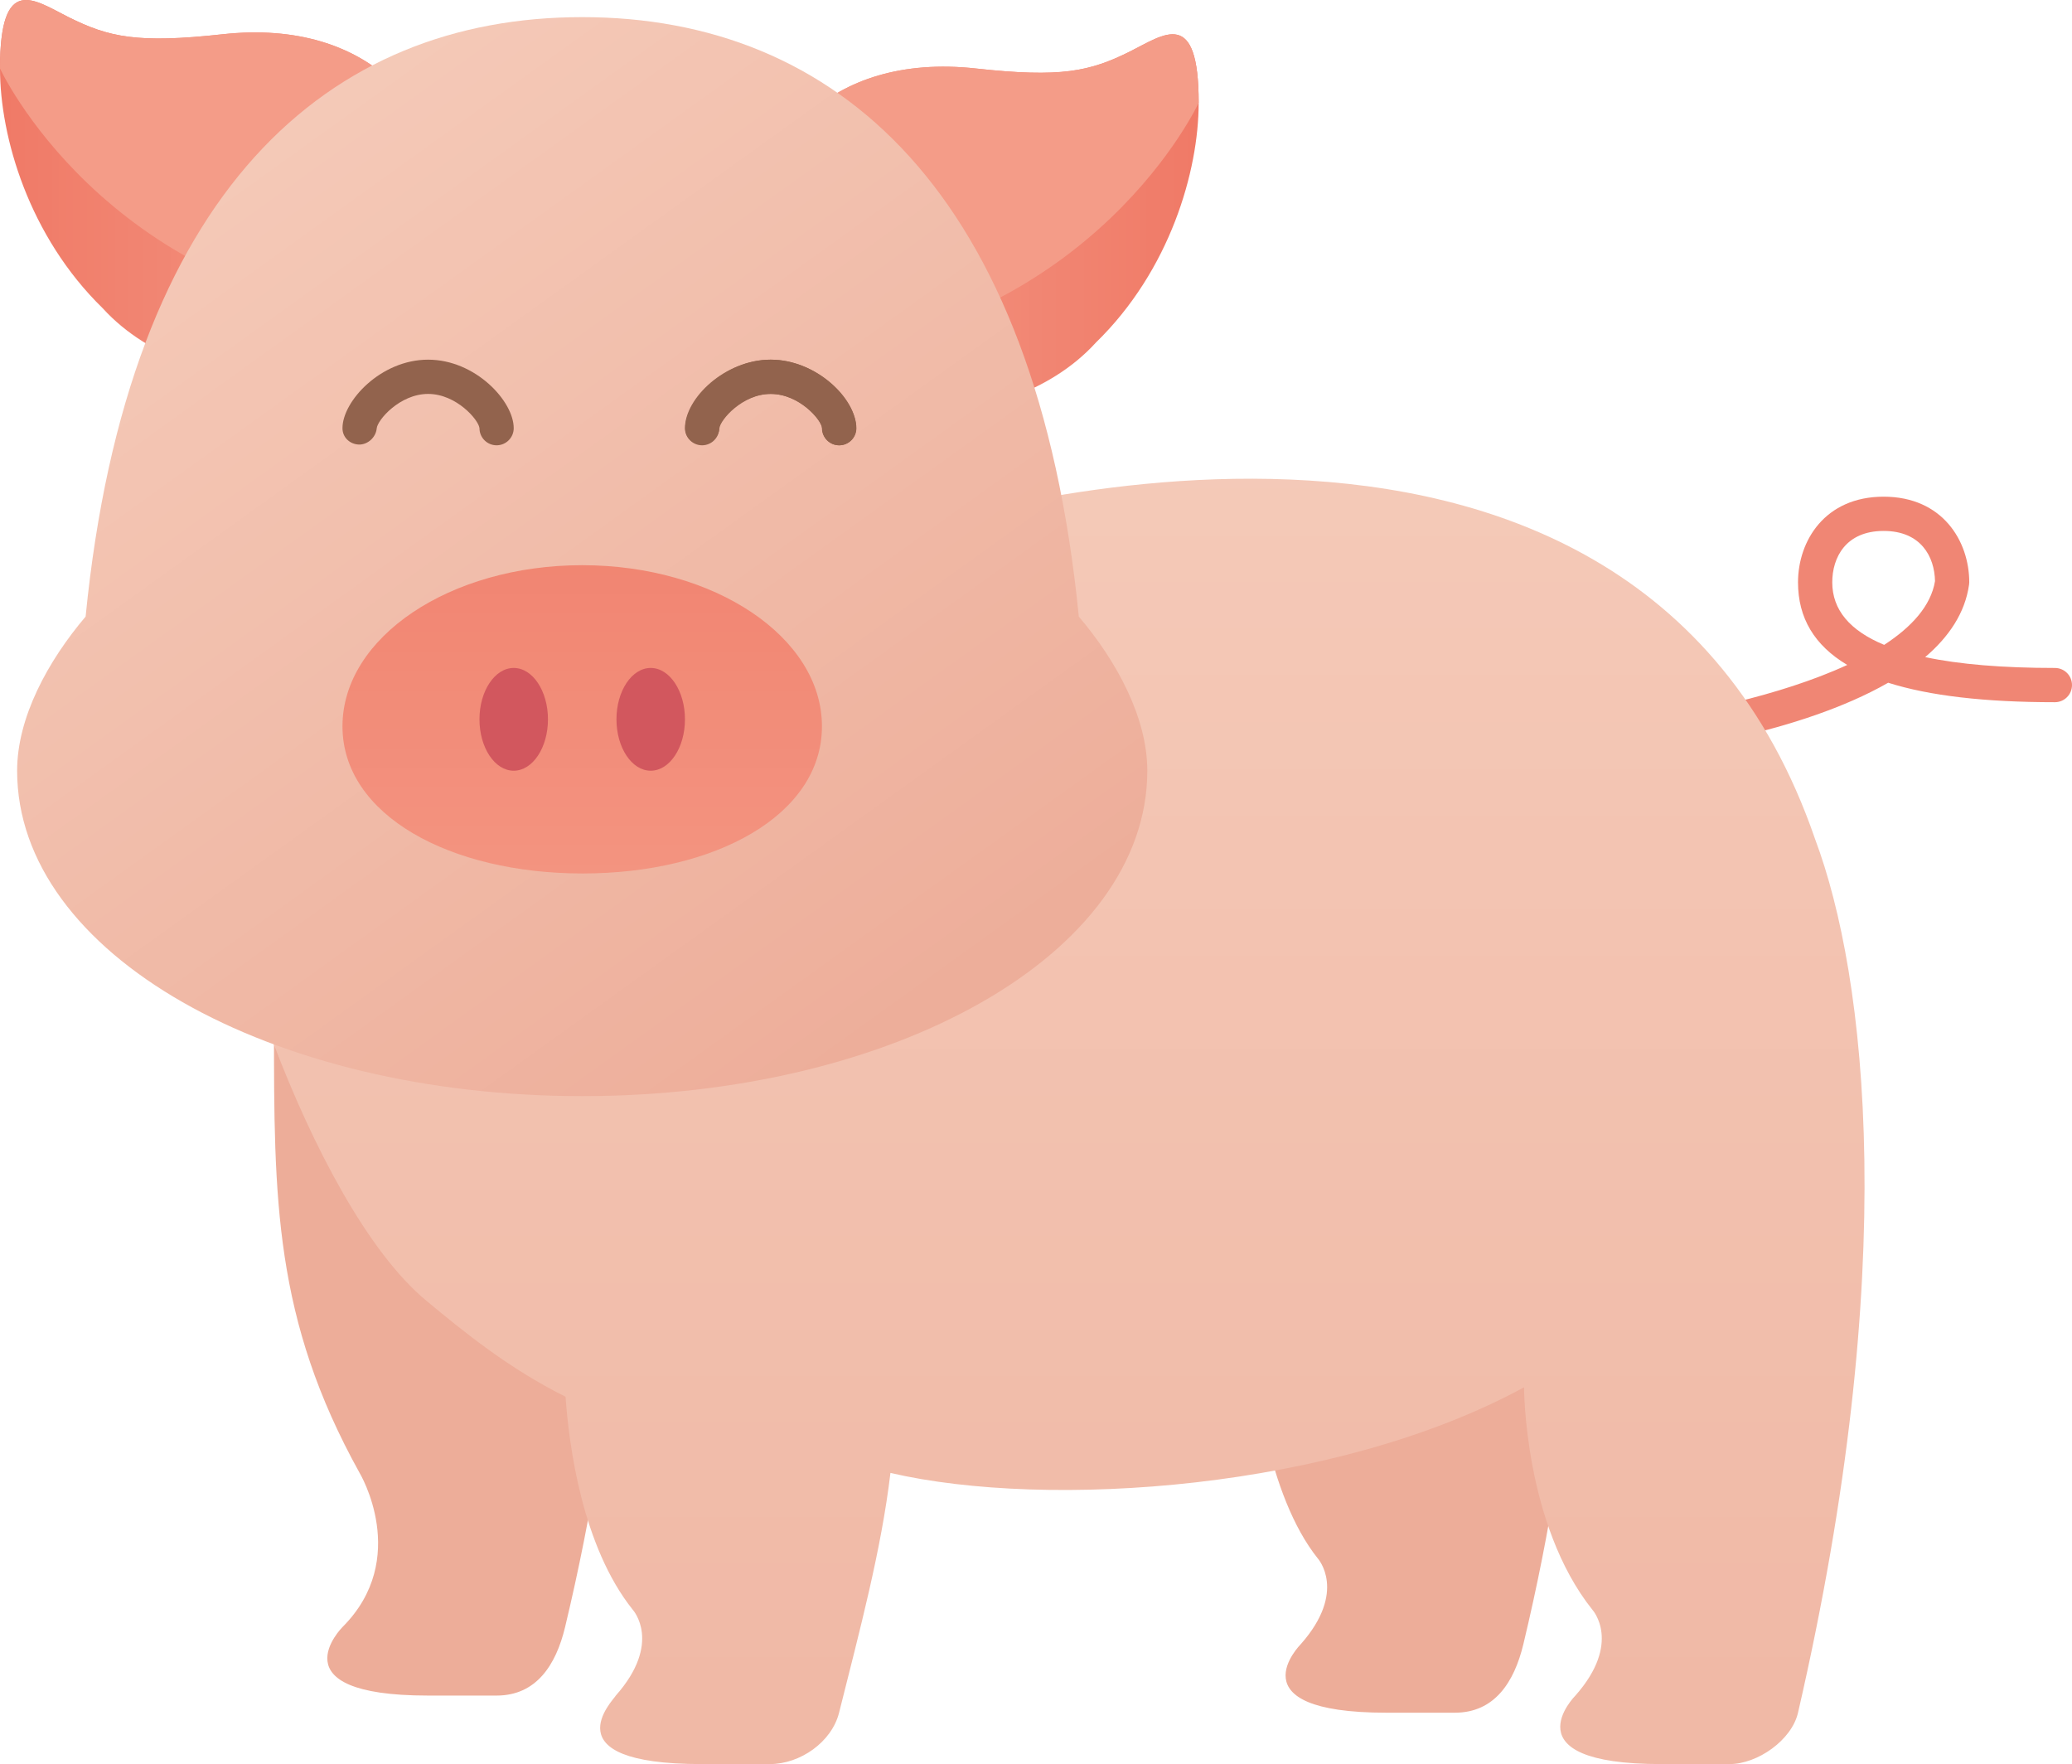
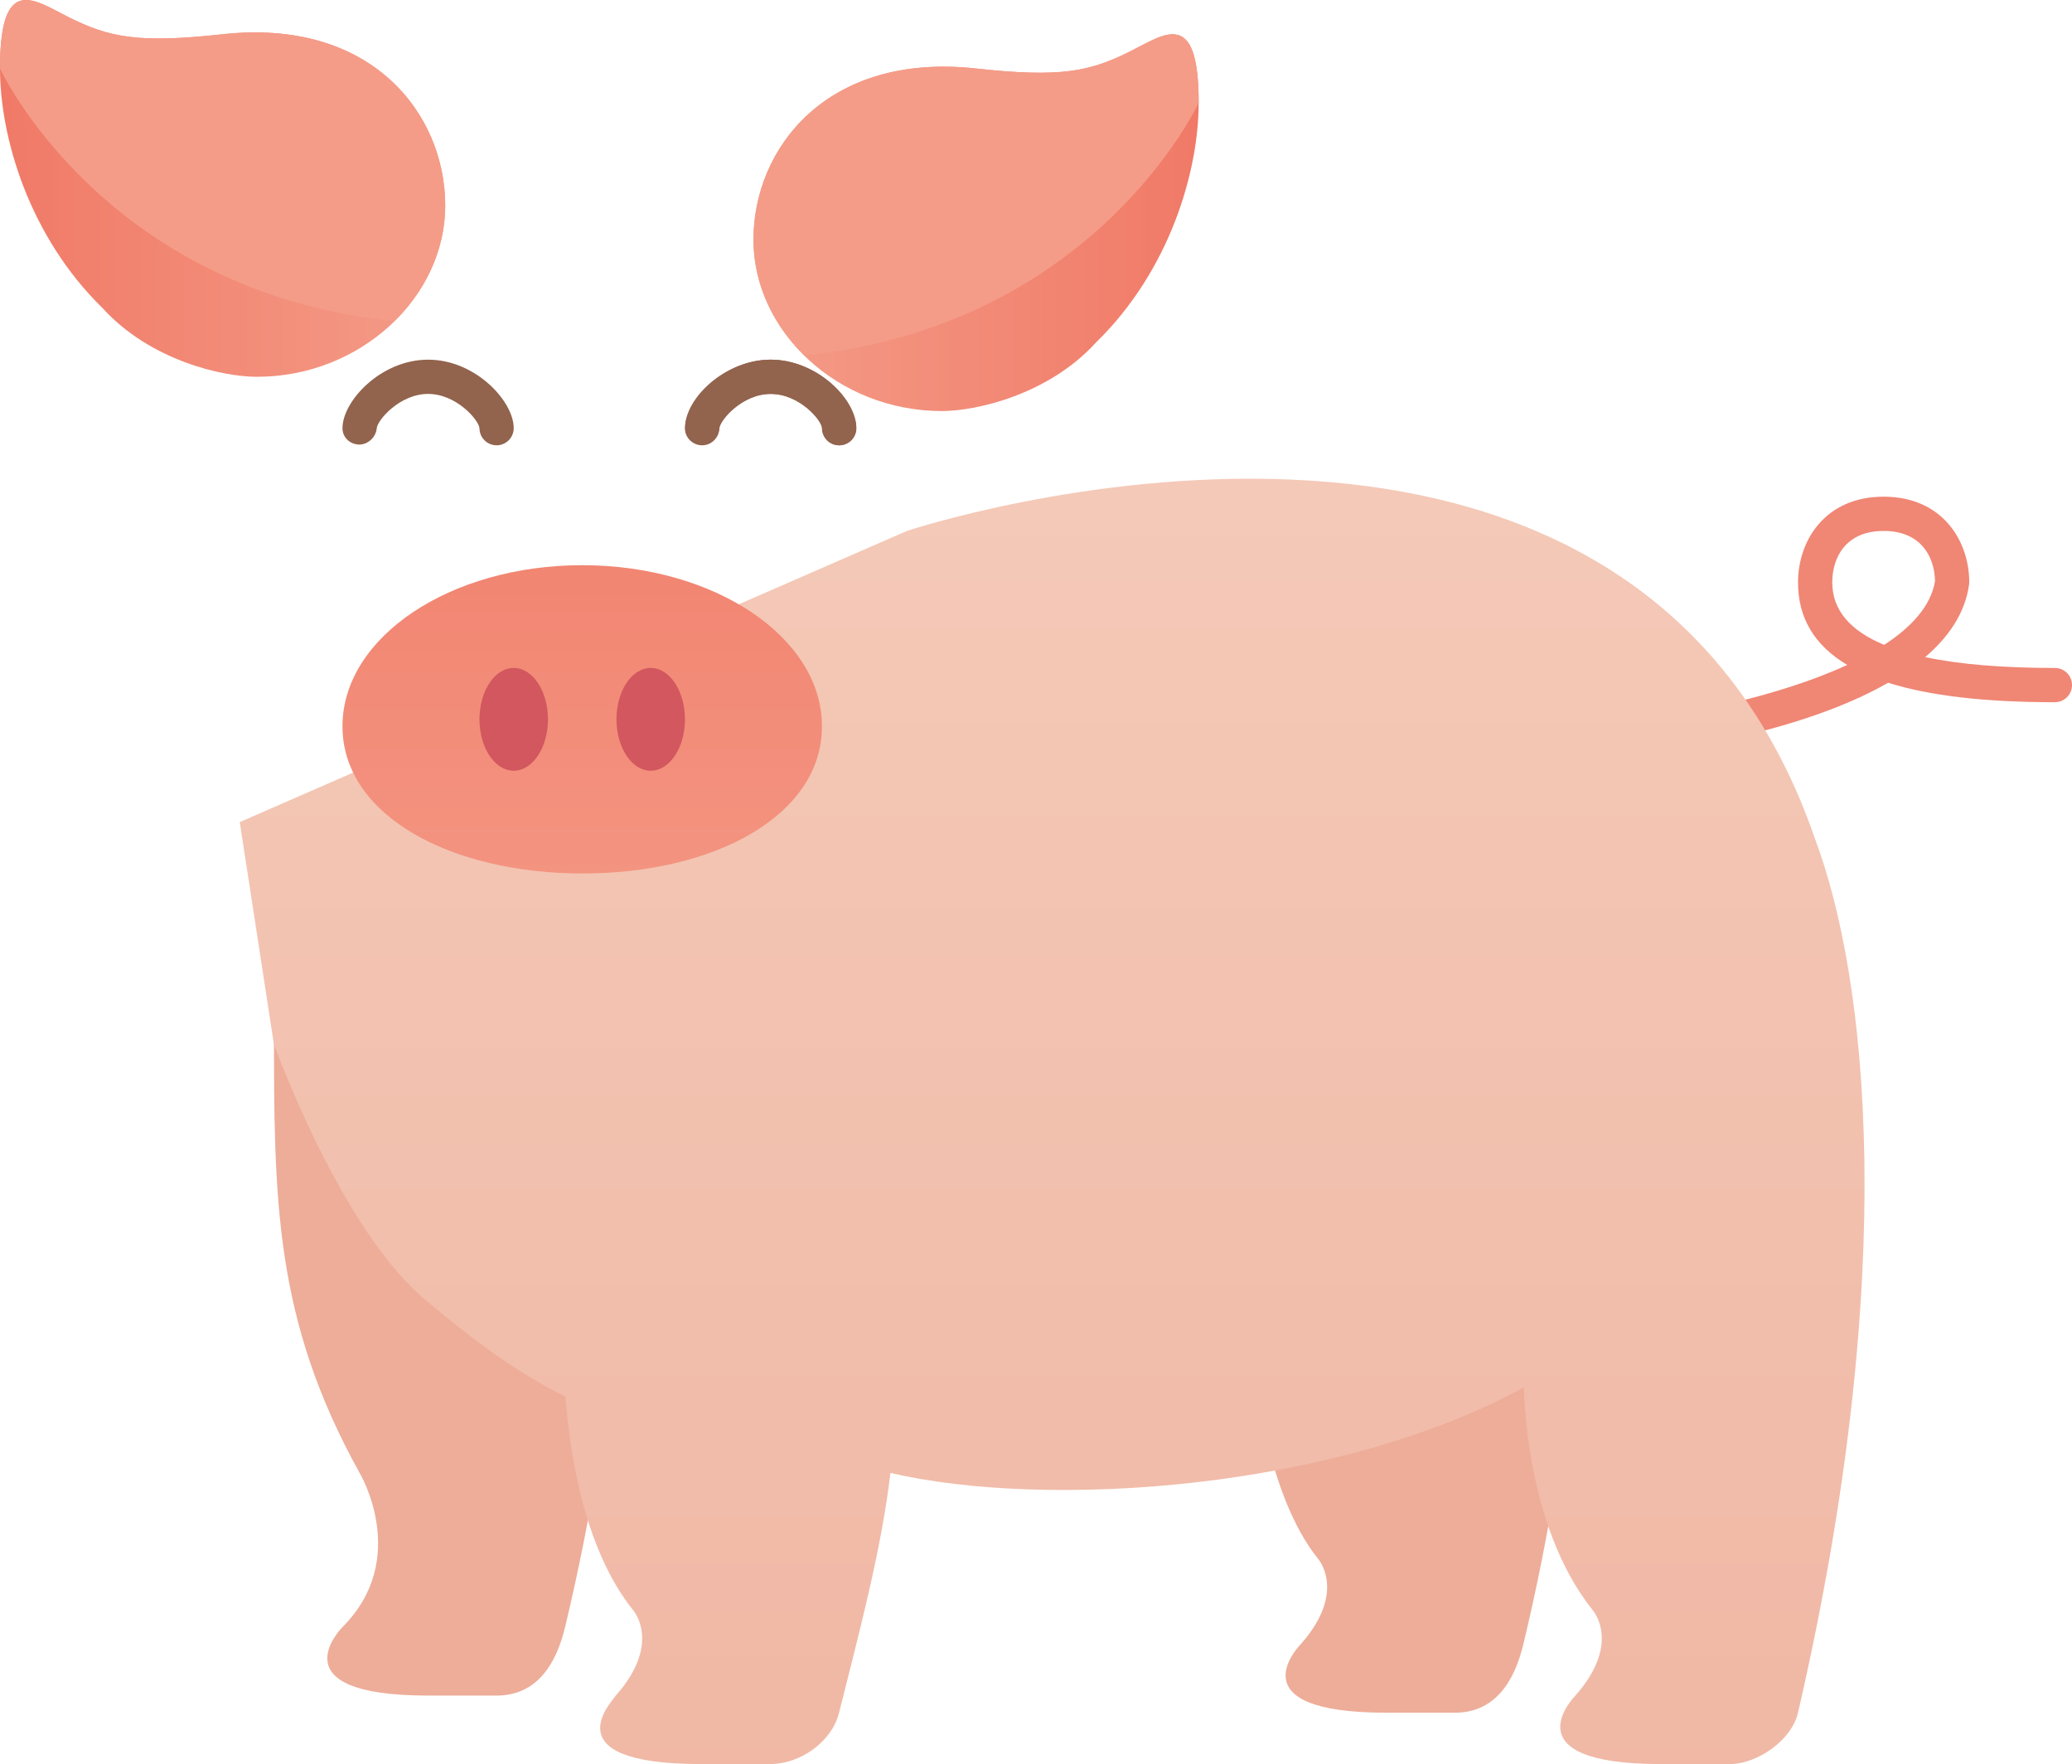
<svg xmlns="http://www.w3.org/2000/svg" xmlns:xlink="http://www.w3.org/1999/xlink" height="103.0" preserveAspectRatio="xMidYMid meet" version="1.0" viewBox="0.0 0.0 121.0 103.0" width="121.0" zoomAndPan="magnify">
  <defs>
    <clipPath id="a">
      <path d="M 95 29 L 121 29 L 121 44 L 95 44 Z M 95 29" />
    </clipPath>
    <clipPath id="aa">
      <path d="M 49 26 C 48.449 26 48 25.551 48 25 C 48 24.531 46.719 23 45 23 C 43.281 23 42 24.531 42 25 C 42 25.551 41.551 26 41 26 C 40.449 26 40 25.551 40 25 C 40 23.238 42.352 21 45 21 C 47.648 21 50 23.238 50 25 C 50 25.551 49.551 26 49 26" />
    </clipPath>
    <clipPath id="c">
      <path d="M 110 31 C 107.789 31 107 32.551 107 34 C 107 35.598 108.016 36.816 110.031 37.652 C 111.633 36.609 112.762 35.375 113 33.93 C 112.973 32.5 112.176 31 110 31 Z M 96 44 C 95.5 44 95.066 43.625 95.008 43.117 C 94.941 42.566 95.336 42.07 95.883 42.008 C 98.574 41.688 103.871 40.672 107.875 38.824 C 105.949 37.676 105 36.074 105 34 C 105 31.59 106.562 29 110 29 C 113.438 29 115 31.59 115 34 C 115 34.047 114.996 34.094 114.988 34.141 C 114.754 35.801 113.797 37.195 112.426 38.367 C 114.41 38.789 116.938 39 120 39 C 120.555 39 121 39.445 121 40 C 121 40.551 120.555 41 120 41 C 115.91 41 112.672 40.625 110.266 39.863 C 105.074 42.84 97.348 43.848 96.117 43.992 C 96.078 43.996 96.039 44 96 44" />
    </clipPath>
    <clipPath id="Z">
      <path d="M 49 26 C 48.449 26 48 25.551 48 25 C 48 24.531 46.719 23 45 23 C 43.281 23 42 24.531 42 25 C 42 25.551 41.551 26 41 26 C 40.449 26 40 25.551 40 25 C 40 23.238 42.352 21 45 21 C 47.648 21 50 23.238 50 25 C 50 25.551 49.551 26 49 26 Z M 49 26" />
    </clipPath>
    <clipPath id="e">
      <path d="M 72 66 L 92 66 L 92 100 L 72 100 Z M 72 66" />
    </clipPath>
    <clipPath id="f">
      <path d="M 72.961 77 C 73.168 80.406 74.02 87.324 76.961 91 C 76.961 91 78.691 92.918 75.961 96 C 75.961 96 71.961 100 80.961 100 L 84.961 100 C 87.266 100 88.422 98.238 88.961 96 C 90.562 89.316 91.555 82.891 91.961 77 L 91.961 66 L 72.961 66 Z M 72.961 77" />
    </clipPath>
    <clipPath id="g">
      <path d="M 72.961 77 C 73.168 80.406 74.02 87.324 76.961 91 C 76.961 91 78.691 92.918 75.961 96 C 75.961 96 71.961 100 80.961 100 L 84.961 100 C 87.266 100 88.422 98.238 88.961 96 C 90.562 89.316 91.555 82.891 91.961 77 L 91.961 66 L 72.961 66 L 72.961 77" />
    </clipPath>
    <clipPath id="Y">
      <path d="M 40 21 L 50 21 L 50 26 L 40 26 Z M 40 21" />
    </clipPath>
    <clipPath id="i">
      <path d="M 16 60 L 36 60 L 36 99 L 16 99 Z M 16 60" />
    </clipPath>
    <clipPath id="j">
      <path d="M 16 60 C 16 70 16 77 21 86 C 21 86 24 91 20 95 C 20 95 16 99 25 99 L 29 99 C 31.301 99 32.465 97.238 33 95 C 34.602 88.316 35.594 81.891 36 76 L 36 65 Z M 16 60" />
    </clipPath>
    <clipPath id="k">
      <path d="M 16 60 C 16 70 16 77 21 86 C 21 86 24 91 20 95 C 20 95 16 99 25 99 L 29 99 C 31.301 99 32.465 97.238 33 95 C 34.602 88.316 35.594 81.891 36 76 L 36 65 L 16 60" />
    </clipPath>
    <clipPath id="X">
      <path d="M 49.012 26 C 48.461 26 48.012 25.551 48.012 25 C 47.969 24.523 46.664 23 45.012 23 C 43.359 23 42.055 24.523 42.012 25.008 C 41.965 25.539 41.512 25.969 40.969 25.957 C 40.434 25.934 40.012 25.535 40.012 25 C 40.012 23.422 42.254 21 45.012 21 C 47.773 21 50.012 23.422 50.012 25 C 50.012 25.551 49.566 26 49.012 26" />
    </clipPath>
    <clipPath id="m">
      <path d="M 14 27 L 109 27 L 109 103 L 14 103 Z M 14 27" />
    </clipPath>
    <clipPath id="n">
      <path d="M 106 49 C 95 17 52.961 31 52.961 31 L 14 48 L 16 61 C 18.254 66.906 21.461 73.09 24.883 75.934 C 27.082 77.758 29.719 79.91 33.027 81.551 C 33.223 84.344 33.98 90.277 36.961 94 C 36.961 94 38.691 95.918 35.961 99 C 35.855 99.234 32 103 40.961 103 L 44.961 103 C 46.727 103 48.57 101.715 49 100 C 50.219 95.145 51.465 90.496 52 86 C 61.195 88.137 78 87 89 81 C 89 81 89 89 93 94 C 93 94 94.73 95.914 92 99 C 92 99 88 103 97 103 L 101 103 C 102.641 103 104.633 101.598 105 100 C 111 74 109 57 106 49 Z M 106 49" />
    </clipPath>
    <clipPath id="o">
      <path d="M 106 49 C 95 17 52.961 31 52.961 31 L 14 48 L 16 61 C 18.254 66.906 21.461 73.09 24.883 75.934 C 27.082 77.758 29.719 79.91 33.027 81.551 C 33.223 84.344 33.98 90.277 36.961 94 C 36.961 94 38.691 95.918 35.961 99 C 35.855 99.234 32 103 40.961 103 L 44.961 103 C 46.727 103 48.57 101.715 49 100 C 50.219 95.145 51.465 90.496 52 86 C 61.195 88.137 78 87 89 81 C 89 81 89 89 93 94 C 93 94 94.73 95.914 92 99 C 92 99 88 103 97 103 L 101 103 C 102.641 103 104.633 101.598 105 100 C 111 74 109 57 106 49" />
    </clipPath>
    <clipPath id="W">
      <path d="M 49.012 26 C 48.461 26 48.012 25.551 48.012 25 C 47.969 24.523 46.664 23 45.012 23 C 43.359 23 42.055 24.523 42.012 25.008 C 41.965 25.539 41.512 25.969 40.969 25.957 C 40.434 25.934 40.012 25.535 40.012 25 C 40.012 23.422 42.254 21 45.012 21 C 47.773 21 50.012 23.422 50.012 25 C 50.012 25.551 49.566 26 49.012 26 Z M 49.012 26" />
    </clipPath>
    <clipPath id="q">
      <path d="M 44 2 L 70 2 L 70 24 L 44 24 Z M 44 2" />
    </clipPath>
    <clipPath id="r">
      <path d="M 57 4 C 61.969 4.547 63.645 4.176 66 3 C 68 2 70 0.418 70 6 C 70 10 68.316 15.797 64 20 C 61.219 23.055 57 24 55 24 C 48.926 24 44 19.352 44 14 C 44 8.648 48.301 3.043 57 4 Z M 57 4" />
    </clipPath>
    <clipPath id="s">
      <path d="M 57 4 C 61.969 4.547 63.645 4.176 66 3 C 68 2 70 0.418 70 6 C 70 10 68.316 15.797 64 20 C 61.219 23.055 57 24 55 24 C 48.926 24 44 19.352 44 14 C 44 8.648 48.301 3.043 57 4" />
    </clipPath>
    <clipPath id="V">
      <path d="M 40 21 L 51 21 L 51 26 L 40 26 Z M 40 21" />
    </clipPath>
    <clipPath id="u">
      <path d="M 44 2 L 70 2 L 70 21 L 44 21 Z M 44 2" />
    </clipPath>
    <clipPath id="v">
      <path d="M 46.969 20.754 C 45.133 18.949 44 16.559 44 14 C 44 8.648 48.301 3.043 57 4 C 61.969 4.547 63.645 4.176 66 3 C 68 2 70 0.418 70 6 C 70 6 64 19 46.969 20.754 Z M 46.969 20.754" />
    </clipPath>
    <clipPath id="w">
      <path d="M 46.969 20.754 C 45.133 18.949 44 16.559 44 14 C 44 8.648 48.301 3.043 57 4 C 61.969 4.547 63.645 4.176 66 3 C 68 2 70 0.418 70 6 C 70 6 64 19 46.969 20.754" />
    </clipPath>
    <clipPath id="x">
      <path d="M 0 0 L 26 0 L 26 22 L 0 22 Z M 0 0" />
    </clipPath>
    <clipPath id="y">
      <path d="M 13 2 C 8.031 2.547 6.355 2.176 4 1 C 2 0 0 -1.582 0 4 C 0 8 1.688 13.797 6 18 C 8.781 21.055 13 22 15 22 C 21.074 22 26 17.352 26 12 C 26 6.648 21.699 1.047 13 2 Z M 13 2" />
    </clipPath>
    <clipPath id="z">
      <path d="M 13 2 C 8.031 2.547 6.355 2.176 4 1 C 2 0 0 -1.582 0 4 C 0 8 1.688 13.797 6 18 C 8.781 21.055 13 22 15 22 C 21.074 22 26 17.352 26 12 C 26 6.648 21.699 1.047 13 2" />
    </clipPath>
    <clipPath id="b">
      <path d="M 110 31 C 107.789 31 107 32.551 107 34 C 107 35.598 108.016 36.816 110.031 37.652 C 111.633 36.609 112.762 35.375 113 33.93 C 112.973 32.5 112.176 31 110 31 Z M 96 44 C 95.5 44 95.066 43.625 95.008 43.117 C 94.941 42.566 95.336 42.07 95.883 42.008 C 98.574 41.688 103.871 40.672 107.875 38.824 C 105.949 37.676 105 36.074 105 34 C 105 31.59 106.562 29 110 29 C 113.438 29 115 31.59 115 34 C 115 34.047 114.996 34.094 114.988 34.141 C 114.754 35.801 113.797 37.195 112.426 38.367 C 114.41 38.789 116.938 39 120 39 C 120.555 39 121 39.445 121 40 C 121 40.551 120.555 41 120 41 C 115.91 41 112.672 40.625 110.266 39.863 C 105.074 42.84 97.348 43.848 96.117 43.992 C 96.078 43.996 96.039 44 96 44 Z M 96 44" />
    </clipPath>
    <clipPath id="B">
      <path d="M 0 0 L 26 0 L 26 19 L 0 19 Z M 0 0" />
    </clipPath>
    <clipPath id="C">
      <path d="M 23.031 18.754 C 24.867 16.949 26 14.559 26 12 C 26 6.648 21.699 1.047 13 2 C 8.031 2.547 6.355 2.176 4 1 C 2 0 0 -1.582 0 4 C 0 4 6 17 23.031 18.754 Z M 23.031 18.754" />
    </clipPath>
    <clipPath id="D">
      <path d="M 23.031 18.754 C 24.867 16.949 26 14.559 26 12 C 26 6.648 21.699 1.047 13 2 C 8.031 2.547 6.355 2.176 4 1 C 2 0 0 -1.582 0 4 C 0 4 6 17 23.031 18.754" />
    </clipPath>
    <clipPath id="E">
-       <path d="M 1 1 L 67 1 L 67 64 L 1 64 Z M 1 1" />
-     </clipPath>
+       </clipPath>
    <clipPath id="F">
      <path d="M 63 36 C 60.535 11.082 48.793 1 34 1 C 19.207 1 7.465 11.082 5 36 C 2.793 38.602 1 41.895 1 45 C 1 55.707 15.773 64 34 64 C 52.227 64 67 55.707 67 45 C 67 41.895 65.211 38.602 63 36 Z M 63 36" />
    </clipPath>
    <clipPath id="G">
      <path d="M 63 36 C 60.535 11.082 48.793 1 34 1 C 19.207 1 7.465 11.082 5 36 C 2.793 38.602 1 41.895 1 45 C 1 55.707 15.773 64 34 64 C 52.227 64 67 55.707 67 45 C 67 41.895 65.211 38.602 63 36" />
    </clipPath>
    <clipPath id="U">
      <path d="M 29 26 C 28.449 26 28 25.551 28 25 C 27.957 24.523 26.652 23 25 23 C 23.348 23 22.043 24.523 22 25.008 C 21.953 25.539 21.473 25.969 20.957 25.957 C 20.422 25.934 20 25.535 20 25 C 20 23.422 22.238 21 25 21 C 27.762 21 30 23.422 30 25 C 30 25.551 29.551 26 29 26" />
    </clipPath>
    <clipPath id="I">
      <path d="M 20 33 L 48 33 L 48 51 L 20 51 Z M 20 33" />
    </clipPath>
    <clipPath id="J">
      <path d="M 48 42.406 C 48 47.602 41.754 51 34.02 51 C 26.289 51 20 47.602 20 42.406 C 20 37.211 26.27 33 34 33 C 41.73 33 48 37.211 48 42.406 Z M 48 42.406" />
    </clipPath>
    <clipPath id="K">
      <path d="M 48 42.406 C 48 47.602 41.754 51 34.02 51 C 26.289 51 20 47.602 20 42.406 C 20 37.211 26.27 33 34 33 C 41.73 33 48 37.211 48 42.406" />
    </clipPath>
    <clipPath id="T">
      <path d="M 29 26 C 28.449 26 28 25.551 28 25 C 27.957 24.523 26.652 23 25 23 C 23.348 23 22.043 24.523 22 25.008 C 21.953 25.539 21.473 25.969 20.957 25.957 C 20.422 25.934 20 25.535 20 25 C 20 23.422 22.238 21 25 21 C 27.762 21 30 23.422 30 25 C 30 25.551 29.551 26 29 26 Z M 29 26" />
    </clipPath>
    <clipPath id="M">
      <path d="M 28 39 L 32 39 L 32 45 L 28 45 Z M 28 39" />
    </clipPath>
    <clipPath id="N">
      <path d="M 32 42 C 32 43.656 31.105 45 30 45 C 28.895 45 28 43.656 28 42 C 28 40.344 28.895 39 30 39 C 31.105 39 32 40.344 32 42 Z M 32 42" />
    </clipPath>
    <clipPath id="O">
      <path d="M 32 42 C 32 43.656 31.105 45 30 45 C 28.895 45 28 43.656 28 42 C 28 40.344 28.895 39 30 39 C 31.105 39 32 40.344 32 42" />
    </clipPath>
    <clipPath id="P">
      <path d="M 36 39 L 40 39 L 40 45 L 36 45 Z M 36 39" />
    </clipPath>
    <clipPath id="Q">
      <path d="M 40 42 C 40 43.656 39.105 45 38 45 C 36.895 45 36 43.656 36 42 C 36 40.344 36.895 39 38 39 C 39.105 39 40 40.344 40 42 Z M 40 42" />
    </clipPath>
    <clipPath id="R">
      <path d="M 40 42 C 40 43.656 39.105 45 38 45 C 36.895 45 36 43.656 36 42 C 36 40.344 36.895 39 38 39 C 39.105 39 40 40.344 40 42" />
    </clipPath>
    <clipPath id="S">
      <path d="M 20 21 L 30 21 L 30 26 L 20 26 Z M 20 21" />
    </clipPath>
    <linearGradient gradientTransform="rotate(90.171 7.761 26.287) scale(41.875)" gradientUnits="userSpaceOnUse" id="L" x1=".343" x2=".775" xlink:actuate="onLoad" xlink:show="other" xlink:type="simple" y1="0" y2="0">
      <stop offset="0" stop-color="#f18672" />
      <stop offset=".063" stop-color="#f18673" />
      <stop offset=".125" stop-color="#f28774" />
      <stop offset=".188" stop-color="#f28875" />
      <stop offset=".25" stop-color="#f28975" />
      <stop offset=".313" stop-color="#f28a76" />
      <stop offset=".375" stop-color="#f28b77" />
      <stop offset=".438" stop-color="#f28c78" />
      <stop offset=".5" stop-color="#f28d79" />
      <stop offset=".563" stop-color="#f28d7a" />
      <stop offset=".625" stop-color="#f28e7b" />
      <stop offset=".688" stop-color="#f38f7c" />
      <stop offset=".75" stop-color="#f3907d" />
      <stop offset=".813" stop-color="#f3917d" />
      <stop offset=".875" stop-color="#f3927e" />
      <stop offset=".938" stop-color="#f3937f" />
      <stop offset="1" stop-color="#f39480" />
    </linearGradient>
    <linearGradient gradientTransform="scale(79.785) rotate(54.448 .058 .043)" gradientUnits="userSpaceOnUse" id="H" x1=".007" x2="1.13" xlink:actuate="onLoad" xlink:show="other" xlink:type="simple" y1="0" y2="0">
      <stop offset="0" stop-color="#f6cfbe" />
      <stop offset=".016" stop-color="#f6cebd" />
      <stop offset=".031" stop-color="#f6cebd" />
      <stop offset=".047" stop-color="#f6cdbc" />
      <stop offset=".063" stop-color="#f5cdbb" />
      <stop offset=".078" stop-color="#f5ccbb" />
      <stop offset=".094" stop-color="#f5cbba" />
      <stop offset=".109" stop-color="#f5cbba" />
      <stop offset=".125" stop-color="#f5cab9" />
      <stop offset=".141" stop-color="#f5cab8" />
      <stop offset=".156" stop-color="#f4c9b8" />
      <stop offset=".172" stop-color="#f4c9b7" />
      <stop offset=".188" stop-color="#f4c8b6" />
      <stop offset=".203" stop-color="#f4c7b6" />
      <stop offset=".219" stop-color="#f4c7b5" />
      <stop offset=".234" stop-color="#f4c6b4" />
      <stop offset=".25" stop-color="#f3c6b4" />
      <stop offset=".266" stop-color="#f3c5b3" />
      <stop offset=".281" stop-color="#f3c4b2" />
      <stop offset=".297" stop-color="#f3c4b2" />
      <stop offset=".313" stop-color="#f3c3b1" />
      <stop offset=".328" stop-color="#f3c3b0" />
      <stop offset=".344" stop-color="#f3c2b0" />
      <stop offset=".359" stop-color="#f2c1af" />
      <stop offset=".375" stop-color="#f2c1ae" />
      <stop offset=".391" stop-color="#f2c0ae" />
      <stop offset=".406" stop-color="#f2c0ad" />
      <stop offset=".422" stop-color="#f2bfad" />
      <stop offset=".438" stop-color="#f2beac" />
      <stop offset=".453" stop-color="#f1beab" />
      <stop offset=".469" stop-color="#f1bdab" />
      <stop offset=".484" stop-color="#f1bdaa" />
      <stop offset=".5" stop-color="#f1bca9" />
      <stop offset=".516" stop-color="#f1bba9" />
      <stop offset=".531" stop-color="#f1bba8" />
      <stop offset=".547" stop-color="#f0baa7" />
      <stop offset=".563" stop-color="#f0baa7" />
      <stop offset=".578" stop-color="#f0b9a6" />
      <stop offset=".594" stop-color="#f0b8a5" />
      <stop offset=".609" stop-color="#f0b8a5" />
      <stop offset=".625" stop-color="#f0b7a4" />
      <stop offset=".641" stop-color="#f0b7a3" />
      <stop offset=".656" stop-color="#efb6a3" />
      <stop offset=".672" stop-color="#efb5a2" />
      <stop offset=".688" stop-color="#efb5a1" />
      <stop offset=".703" stop-color="#efb4a1" />
      <stop offset=".719" stop-color="#efb4a0" />
      <stop offset=".734" stop-color="#efb3a0" />
      <stop offset=".75" stop-color="#eeb29f" />
      <stop offset=".766" stop-color="#eeb29e" />
      <stop offset=".781" stop-color="#eeb19e" />
      <stop offset=".797" stop-color="#eeb19d" />
      <stop offset=".813" stop-color="#eeb09c" />
      <stop offset=".828" stop-color="#eeaf9c" />
      <stop offset=".844" stop-color="#edaf9b" />
      <stop offset=".859" stop-color="#edae9a" />
      <stop offset=".875" stop-color="#edae9a" />
      <stop offset="1" stop-color="#edad99" />
    </linearGradient>
    <linearGradient gradientTransform="matrix(-26 0 0 26 70 13)" gradientUnits="userSpaceOnUse" id="t" x1="0" x2="1" xlink:actuate="onLoad" xlink:show="other" xlink:type="simple" y1="0" y2="0">
      <stop offset="0" stop-color="#f07a67" />
      <stop offset=".016" stop-color="#f07a67" />
      <stop offset=".031" stop-color="#f07b68" />
      <stop offset=".047" stop-color="#f07b68" />
      <stop offset=".063" stop-color="#f07c69" />
      <stop offset=".078" stop-color="#f07c69" />
      <stop offset=".094" stop-color="#f07d6a" />
      <stop offset=".109" stop-color="#f07d6a" />
      <stop offset=".125" stop-color="#f07e6b" />
      <stop offset=".141" stop-color="#f17f6b" />
      <stop offset=".156" stop-color="#f17f6c" />
      <stop offset=".172" stop-color="#f1806c" />
      <stop offset=".188" stop-color="#f1806d" />
      <stop offset=".203" stop-color="#f1816d" />
      <stop offset=".219" stop-color="#f1816e" />
      <stop offset=".234" stop-color="#f1826e" />
      <stop offset=".25" stop-color="#f1826f" />
      <stop offset=".266" stop-color="#f18370" />
      <stop offset=".281" stop-color="#f18370" />
      <stop offset=".297" stop-color="#f18471" />
      <stop offset=".313" stop-color="#f18471" />
      <stop offset=".328" stop-color="#f18572" />
      <stop offset=".344" stop-color="#f18572" />
      <stop offset=".359" stop-color="#f18673" />
      <stop offset=".375" stop-color="#f18673" />
      <stop offset=".391" stop-color="#f28774" />
      <stop offset=".406" stop-color="#f28874" />
      <stop offset=".422" stop-color="#f28875" />
      <stop offset=".438" stop-color="#f28975" />
      <stop offset=".453" stop-color="#f28976" />
      <stop offset=".469" stop-color="#f28a76" />
      <stop offset=".484" stop-color="#f28a77" />
      <stop offset=".5" stop-color="#f28b77" />
      <stop offset=".516" stop-color="#f28b78" />
      <stop offset=".531" stop-color="#f28c78" />
      <stop offset=".547" stop-color="#f28c79" />
      <stop offset=".563" stop-color="#f28d79" />
      <stop offset=".578" stop-color="#f28d7a" />
      <stop offset=".594" stop-color="#f28e7a" />
      <stop offset=".609" stop-color="#f28e7b" />
      <stop offset=".625" stop-color="#f28f7b" />
      <stop offset=".641" stop-color="#f3907c" />
      <stop offset=".656" stop-color="#f3907c" />
      <stop offset=".672" stop-color="#f3917d" />
      <stop offset=".688" stop-color="#f3917d" />
      <stop offset=".703" stop-color="#f3927e" />
      <stop offset=".719" stop-color="#f3927e" />
      <stop offset=".734" stop-color="#f3937f" />
      <stop offset=".75" stop-color="#f3937f" />
      <stop offset=".766" stop-color="#f39480" />
      <stop offset=".781" stop-color="#f39481" />
      <stop offset=".797" stop-color="#f39581" />
      <stop offset=".813" stop-color="#f39582" />
      <stop offset=".828" stop-color="#f39682" />
      <stop offset=".844" stop-color="#f39683" />
      <stop offset=".859" stop-color="#f39783" />
      <stop offset=".875" stop-color="#f39784" />
      <stop offset=".891" stop-color="#f49884" />
      <stop offset=".906" stop-color="#f49985" />
      <stop offset=".922" stop-color="#f49985" />
      <stop offset=".938" stop-color="#f49a86" />
      <stop offset=".953" stop-color="#f49a86" />
      <stop offset=".969" stop-color="#f49b87" />
      <stop offset=".984" stop-color="#f49b87" />
      <stop offset="1" stop-color="#f49c88" />
    </linearGradient>
    <linearGradient gradientTransform="matrix(0 148.902 -148.902 0 61.443 1)" gradientUnits="userSpaceOnUse" id="p" x1=".107" x2=".685" xlink:actuate="onLoad" xlink:show="other" xlink:type="simple" y1="0" y2="0">
      <stop offset="0" stop-color="#f5cbba" />
      <stop offset=".031" stop-color="#f5cbba" />
      <stop offset=".063" stop-color="#f5cab9" />
      <stop offset=".094" stop-color="#f5cab8" />
      <stop offset=".125" stop-color="#f4c9b8" />
      <stop offset=".156" stop-color="#f4c9b7" />
      <stop offset=".188" stop-color="#f4c8b6" />
      <stop offset=".219" stop-color="#f4c7b6" />
      <stop offset=".25" stop-color="#f4c7b5" />
      <stop offset=".281" stop-color="#f4c6b4" />
      <stop offset=".313" stop-color="#f3c6b4" />
      <stop offset=".344" stop-color="#f3c5b3" />
      <stop offset=".375" stop-color="#f3c4b2" />
      <stop offset=".406" stop-color="#f3c4b2" />
      <stop offset=".438" stop-color="#f3c3b1" />
      <stop offset=".469" stop-color="#f3c2b0" />
      <stop offset=".5" stop-color="#f3c2b0" />
      <stop offset=".531" stop-color="#f2c1af" />
      <stop offset=".563" stop-color="#f2c1ae" />
      <stop offset=".594" stop-color="#f2c0ae" />
      <stop offset=".625" stop-color="#f2bfad" />
      <stop offset=".656" stop-color="#f2bfac" />
      <stop offset=".688" stop-color="#f2beac" />
      <stop offset=".719" stop-color="#f1beab" />
      <stop offset=".75" stop-color="#f1bdaa" />
      <stop offset=".781" stop-color="#f1bcaa" />
      <stop offset=".813" stop-color="#f1bca9" />
      <stop offset=".844" stop-color="#f1bba8" />
      <stop offset=".875" stop-color="#f1baa8" />
      <stop offset=".906" stop-color="#f0baa7" />
      <stop offset=".938" stop-color="#f0b9a6" />
      <stop offset=".969" stop-color="#f0b9a6" />
      <stop offset="1" stop-color="#f0b8a5" />
    </linearGradient>
    <linearGradient gradientTransform="scale(-20.611) rotate(-72.591 -2.232 .186)" gradientUnits="userSpaceOnUse" id="l" x1=".868" x2="2.964" xlink:actuate="onLoad" xlink:show="other" xlink:type="simple" y1="0" y2="0">
      <stop offset="0" stop-color="#eeb19e" />
      <stop offset=".008" stop-color="#eeb19e" />
      <stop offset=".016" stop-color="#eeb19d" />
      <stop offset=".023" stop-color="#eeb09c" />
      <stop offset=".031" stop-color="#eeb09c" />
      <stop offset=".039" stop-color="#eeaf9b" />
      <stop offset=".047" stop-color="#edae9b" />
      <stop offset=".055" stop-color="#edae9a" />
      <stop offset=".063" stop-color="#edad99" />
      <stop offset=".125" stop-color="#edad99" />
      <stop offset=".25" stop-color="#edad99" />
      <stop offset=".5" stop-color="#edad99" />
      <stop offset="1" stop-color="#edad99" />
    </linearGradient>
    <linearGradient gradientTransform="scale(-20.611) rotate(-72.591 -4.046 1.518)" gradientUnits="userSpaceOnUse" id="h" x1=".334" x2="2.198" xlink:actuate="onLoad" xlink:show="other" xlink:type="simple" y1="0" y2="0">
      <stop offset="0" stop-color="#f3c4b2" />
      <stop offset=".008" stop-color="#f3c3b1" />
      <stop offset=".016" stop-color="#f3c3b1" />
      <stop offset=".023" stop-color="#f3c2b0" />
      <stop offset=".031" stop-color="#f3c2b0" />
      <stop offset=".039" stop-color="#f2c1af" />
      <stop offset=".047" stop-color="#f2c1af" />
      <stop offset=".055" stop-color="#f2c0ae" />
      <stop offset=".063" stop-color="#f2c0ae" />
      <stop offset=".07" stop-color="#f2bfad" />
      <stop offset=".078" stop-color="#f2bfad" />
      <stop offset=".086" stop-color="#f2beac" />
      <stop offset=".094" stop-color="#f1beab" />
      <stop offset=".102" stop-color="#f1bdab" />
      <stop offset=".109" stop-color="#f1bdaa" />
      <stop offset=".117" stop-color="#f1bcaa" />
      <stop offset=".125" stop-color="#f1bca9" />
      <stop offset=".133" stop-color="#f1bba9" />
      <stop offset=".141" stop-color="#f1bba8" />
      <stop offset=".148" stop-color="#f1baa8" />
      <stop offset=".156" stop-color="#f0baa7" />
      <stop offset=".164" stop-color="#f0b9a7" />
      <stop offset=".172" stop-color="#f0b9a6" />
      <stop offset=".18" stop-color="#f0b9a6" />
      <stop offset=".188" stop-color="#f0b8a5" />
      <stop offset=".195" stop-color="#f0b8a4" />
      <stop offset=".203" stop-color="#f0b7a4" />
      <stop offset=".211" stop-color="#f0b7a3" />
      <stop offset=".219" stop-color="#efb6a3" />
      <stop offset=".227" stop-color="#efb6a2" />
      <stop offset=".234" stop-color="#efb5a2" />
      <stop offset=".242" stop-color="#efb5a1" />
      <stop offset=".25" stop-color="#efb4a1" />
      <stop offset=".258" stop-color="#efb4a0" />
      <stop offset=".266" stop-color="#efb3a0" />
      <stop offset=".273" stop-color="#eeb39f" />
      <stop offset=".281" stop-color="#eeb29f" />
      <stop offset=".289" stop-color="#eeb29e" />
      <stop offset=".297" stop-color="#eeb19d" />
      <stop offset=".305" stop-color="#eeb19d" />
      <stop offset=".313" stop-color="#eeb09c" />
      <stop offset=".32" stop-color="#eeb09c" />
      <stop offset=".328" stop-color="#eeaf9b" />
      <stop offset=".336" stop-color="#edaf9b" />
      <stop offset=".344" stop-color="#edae9a" />
      <stop offset=".375" stop-color="#edad99" />
      <stop offset=".5" stop-color="#edad99" />
      <stop offset="1" stop-color="#edad99" />
    </linearGradient>
    <linearGradient gradientTransform="rotate(46.57 1.916 156.768) scale(25.82)" gradientUnits="userSpaceOnUse" id="d" x1="-1.043" x2=".073" xlink:actuate="onLoad" xlink:show="other" xlink:type="simple" y1="0" y2="0">
      <stop offset="0" stop-color="#f08674" />
      <stop offset=".5" stop-color="#f08674" />
      <stop offset="1" stop-color="#f08674" />
    </linearGradient>
    <linearGradient gradientTransform="matrix(26 0 0 26 0 11)" gradientUnits="userSpaceOnUse" id="A" x1="0" x2="1" xlink:actuate="onLoad" xlink:show="other" xlink:type="simple" y1="0" y2="0">
      <stop offset="0" stop-color="#f07a67" />
      <stop offset=".016" stop-color="#f07a67" />
      <stop offset=".031" stop-color="#f07b68" />
      <stop offset=".047" stop-color="#f07b68" />
      <stop offset=".063" stop-color="#f07c69" />
      <stop offset=".078" stop-color="#f07c69" />
      <stop offset=".094" stop-color="#f07d6a" />
      <stop offset=".109" stop-color="#f07d6a" />
      <stop offset=".125" stop-color="#f07e6b" />
      <stop offset=".141" stop-color="#f17f6b" />
      <stop offset=".156" stop-color="#f17f6c" />
      <stop offset=".172" stop-color="#f1806c" />
      <stop offset=".188" stop-color="#f1806d" />
      <stop offset=".203" stop-color="#f1816d" />
      <stop offset=".219" stop-color="#f1816e" />
      <stop offset=".234" stop-color="#f1826e" />
      <stop offset=".25" stop-color="#f1826f" />
      <stop offset=".266" stop-color="#f18370" />
      <stop offset=".281" stop-color="#f18370" />
      <stop offset=".297" stop-color="#f18471" />
      <stop offset=".313" stop-color="#f18471" />
      <stop offset=".328" stop-color="#f18572" />
      <stop offset=".344" stop-color="#f18572" />
      <stop offset=".359" stop-color="#f18673" />
      <stop offset=".375" stop-color="#f18673" />
      <stop offset=".391" stop-color="#f28774" />
      <stop offset=".406" stop-color="#f28874" />
      <stop offset=".422" stop-color="#f28875" />
      <stop offset=".438" stop-color="#f28975" />
      <stop offset=".453" stop-color="#f28976" />
      <stop offset=".469" stop-color="#f28a76" />
      <stop offset=".484" stop-color="#f28a77" />
      <stop offset=".5" stop-color="#f28b77" />
      <stop offset=".516" stop-color="#f28b78" />
      <stop offset=".531" stop-color="#f28c78" />
      <stop offset=".547" stop-color="#f28c79" />
      <stop offset=".563" stop-color="#f28d79" />
      <stop offset=".578" stop-color="#f28d7a" />
      <stop offset=".594" stop-color="#f28e7a" />
      <stop offset=".609" stop-color="#f28e7b" />
      <stop offset=".625" stop-color="#f28f7b" />
      <stop offset=".641" stop-color="#f3907c" />
      <stop offset=".656" stop-color="#f3907c" />
      <stop offset=".672" stop-color="#f3917d" />
      <stop offset=".688" stop-color="#f3917d" />
      <stop offset=".703" stop-color="#f3927e" />
      <stop offset=".719" stop-color="#f3927e" />
      <stop offset=".734" stop-color="#f3937f" />
      <stop offset=".75" stop-color="#f3937f" />
      <stop offset=".766" stop-color="#f39480" />
      <stop offset=".781" stop-color="#f39481" />
      <stop offset=".797" stop-color="#f39581" />
      <stop offset=".813" stop-color="#f39582" />
      <stop offset=".828" stop-color="#f39682" />
      <stop offset=".844" stop-color="#f39683" />
      <stop offset=".859" stop-color="#f39783" />
      <stop offset=".875" stop-color="#f39784" />
      <stop offset=".891" stop-color="#f49884" />
      <stop offset=".906" stop-color="#f49985" />
      <stop offset=".922" stop-color="#f49985" />
      <stop offset=".938" stop-color="#f49a86" />
      <stop offset=".953" stop-color="#f49a86" />
      <stop offset=".969" stop-color="#f49b87" />
      <stop offset=".984" stop-color="#f49b87" />
      <stop offset="1" stop-color="#f49c88" />
    </linearGradient>
  </defs>
  <g>
    <g clip-path="url(#a)">
      <g clip-path="url(#b)">
        <g clip-path="url(#c)">
          <path d="M 108.684 15.992 L 87.453 36.09 L 107.258 57.008 L 128.488 36.91 Z M 108.684 15.992" fill="url(#d)" />
        </g>
      </g>
    </g>
    <g clip-path="url(#e)">
      <g clip-path="url(#f)">
        <g clip-path="url(#g)">
          <path d="M 101.668 69.043 L 73.75 60.289 L 62.254 96.957 L 90.172 105.711 Z M 101.668 69.043" fill="url(#h)" />
        </g>
      </g>
    </g>
    <g clip-path="url(#i)">
      <g clip-path="url(#j)">
        <g clip-path="url(#k)">
          <path d="M 47.133 63.492 L 17.789 54.289 L 4.867 95.508 L 34.211 104.711 Z M 47.133 63.492" fill="url(#l)" />
        </g>
      </g>
    </g>
    <g clip-path="url(#m)">
      <g clip-path="url(#n)">
        <g clip-path="url(#o)">
          <path d="M 111 17 L 14 17 L 14 103 L 111 103 Z M 111 17" fill="url(#p)" />
        </g>
      </g>
    </g>
    <g clip-path="url(#q)">
      <g clip-path="url(#r)">
        <g clip-path="url(#s)">
          <path d="M 70 0.418 L 70 24 L 44 24 L 44 0.418 Z M 70 0.418" fill="url(#t)" />
        </g>
      </g>
    </g>
    <g clip-path="url(#u)">
      <g clip-path="url(#v)">
        <g clip-path="url(#w)" id="change1_1">
          <path d="M 42.773 0.492 L 69.906 -1.152 L 71.227 20.68 L 44.094 22.324 Z M 42.773 0.492" fill="#f49c88" />
        </g>
      </g>
    </g>
    <g clip-path="url(#x)">
      <g clip-path="url(#y)">
        <g clip-path="url(#z)">
          <path d="M 0 0 L 0 22 L 26 22 L 26 0 Z M 0 0" fill="url(#A)" />
        </g>
      </g>
    </g>
    <g clip-path="url(#B)">
      <g clip-path="url(#C)">
        <g clip-path="url(#D)" id="change1_2">
          <path d="M 27.133 0.07 L 0.094 -1.57 L -1.133 18.684 L 25.906 20.324 Z M 27.133 0.07" fill="#f49c88" />
        </g>
      </g>
    </g>
    <g clip-path="url(#E)">
      <g clip-path="url(#F)">
        <g clip-path="url(#G)">
          <path d="M 44.688 -30.223 L -28.801 22.297 L 23.312 95.223 L 96.801 42.703 Z M 44.688 -30.223" fill="url(#H)" />
        </g>
      </g>
    </g>
    <g clip-path="url(#I)">
      <g clip-path="url(#J)">
        <g clip-path="url(#K)">
          <path d="M 48.055 33 L 20 32.918 L 19.945 51 L 48 51.082 Z M 48.055 33" fill="url(#L)" />
        </g>
      </g>
    </g>
    <g clip-path="url(#M)">
      <g clip-path="url(#N)">
        <g clip-path="url(#O)" id="change2_1">
          <path d="M 31.996 38.855 L 27.781 39.008 L 28.004 45.145 L 32.219 44.992 Z M 31.996 38.855" fill="#d2575e" />
        </g>
      </g>
    </g>
    <g clip-path="url(#P)">
      <g clip-path="url(#Q)">
        <g clip-path="url(#R)" id="change2_2">
          <path d="M 39.996 38.855 L 35.781 39.008 L 36.004 45.145 L 40.219 44.992 Z M 39.996 38.855" fill="#d2575e" />
        </g>
      </g>
    </g>
    <g clip-path="url(#S)">
      <g clip-path="url(#T)">
        <g clip-path="url(#U)" id="change3_2">
          <path d="M 29.883 19.914 L 19.457 21.059 L 20.117 27.086 L 30.543 25.941 Z M 29.883 19.914" fill="#92634d" />
        </g>
      </g>
    </g>
    <g clip-path="url(#V)">
      <g clip-path="url(#W)">
        <g clip-path="url(#X)" id="change3_3">
          <path d="M 49.895 19.914 L 39.469 21.059 L 40.129 27.086 L 50.555 25.941 Z M 49.895 19.914" fill="#92634d" />
        </g>
      </g>
    </g>
    <g clip-path="url(#Y)">
      <g clip-path="url(#Z)">
        <g clip-path="url(#aa)" id="change3_1">
          <path d="M 49.883 19.914 L 39.457 21.059 L 40.117 27.086 L 50.543 25.941 Z M 49.883 19.914" fill="#92634d" />
        </g>
      </g>
    </g>
  </g>
</svg>